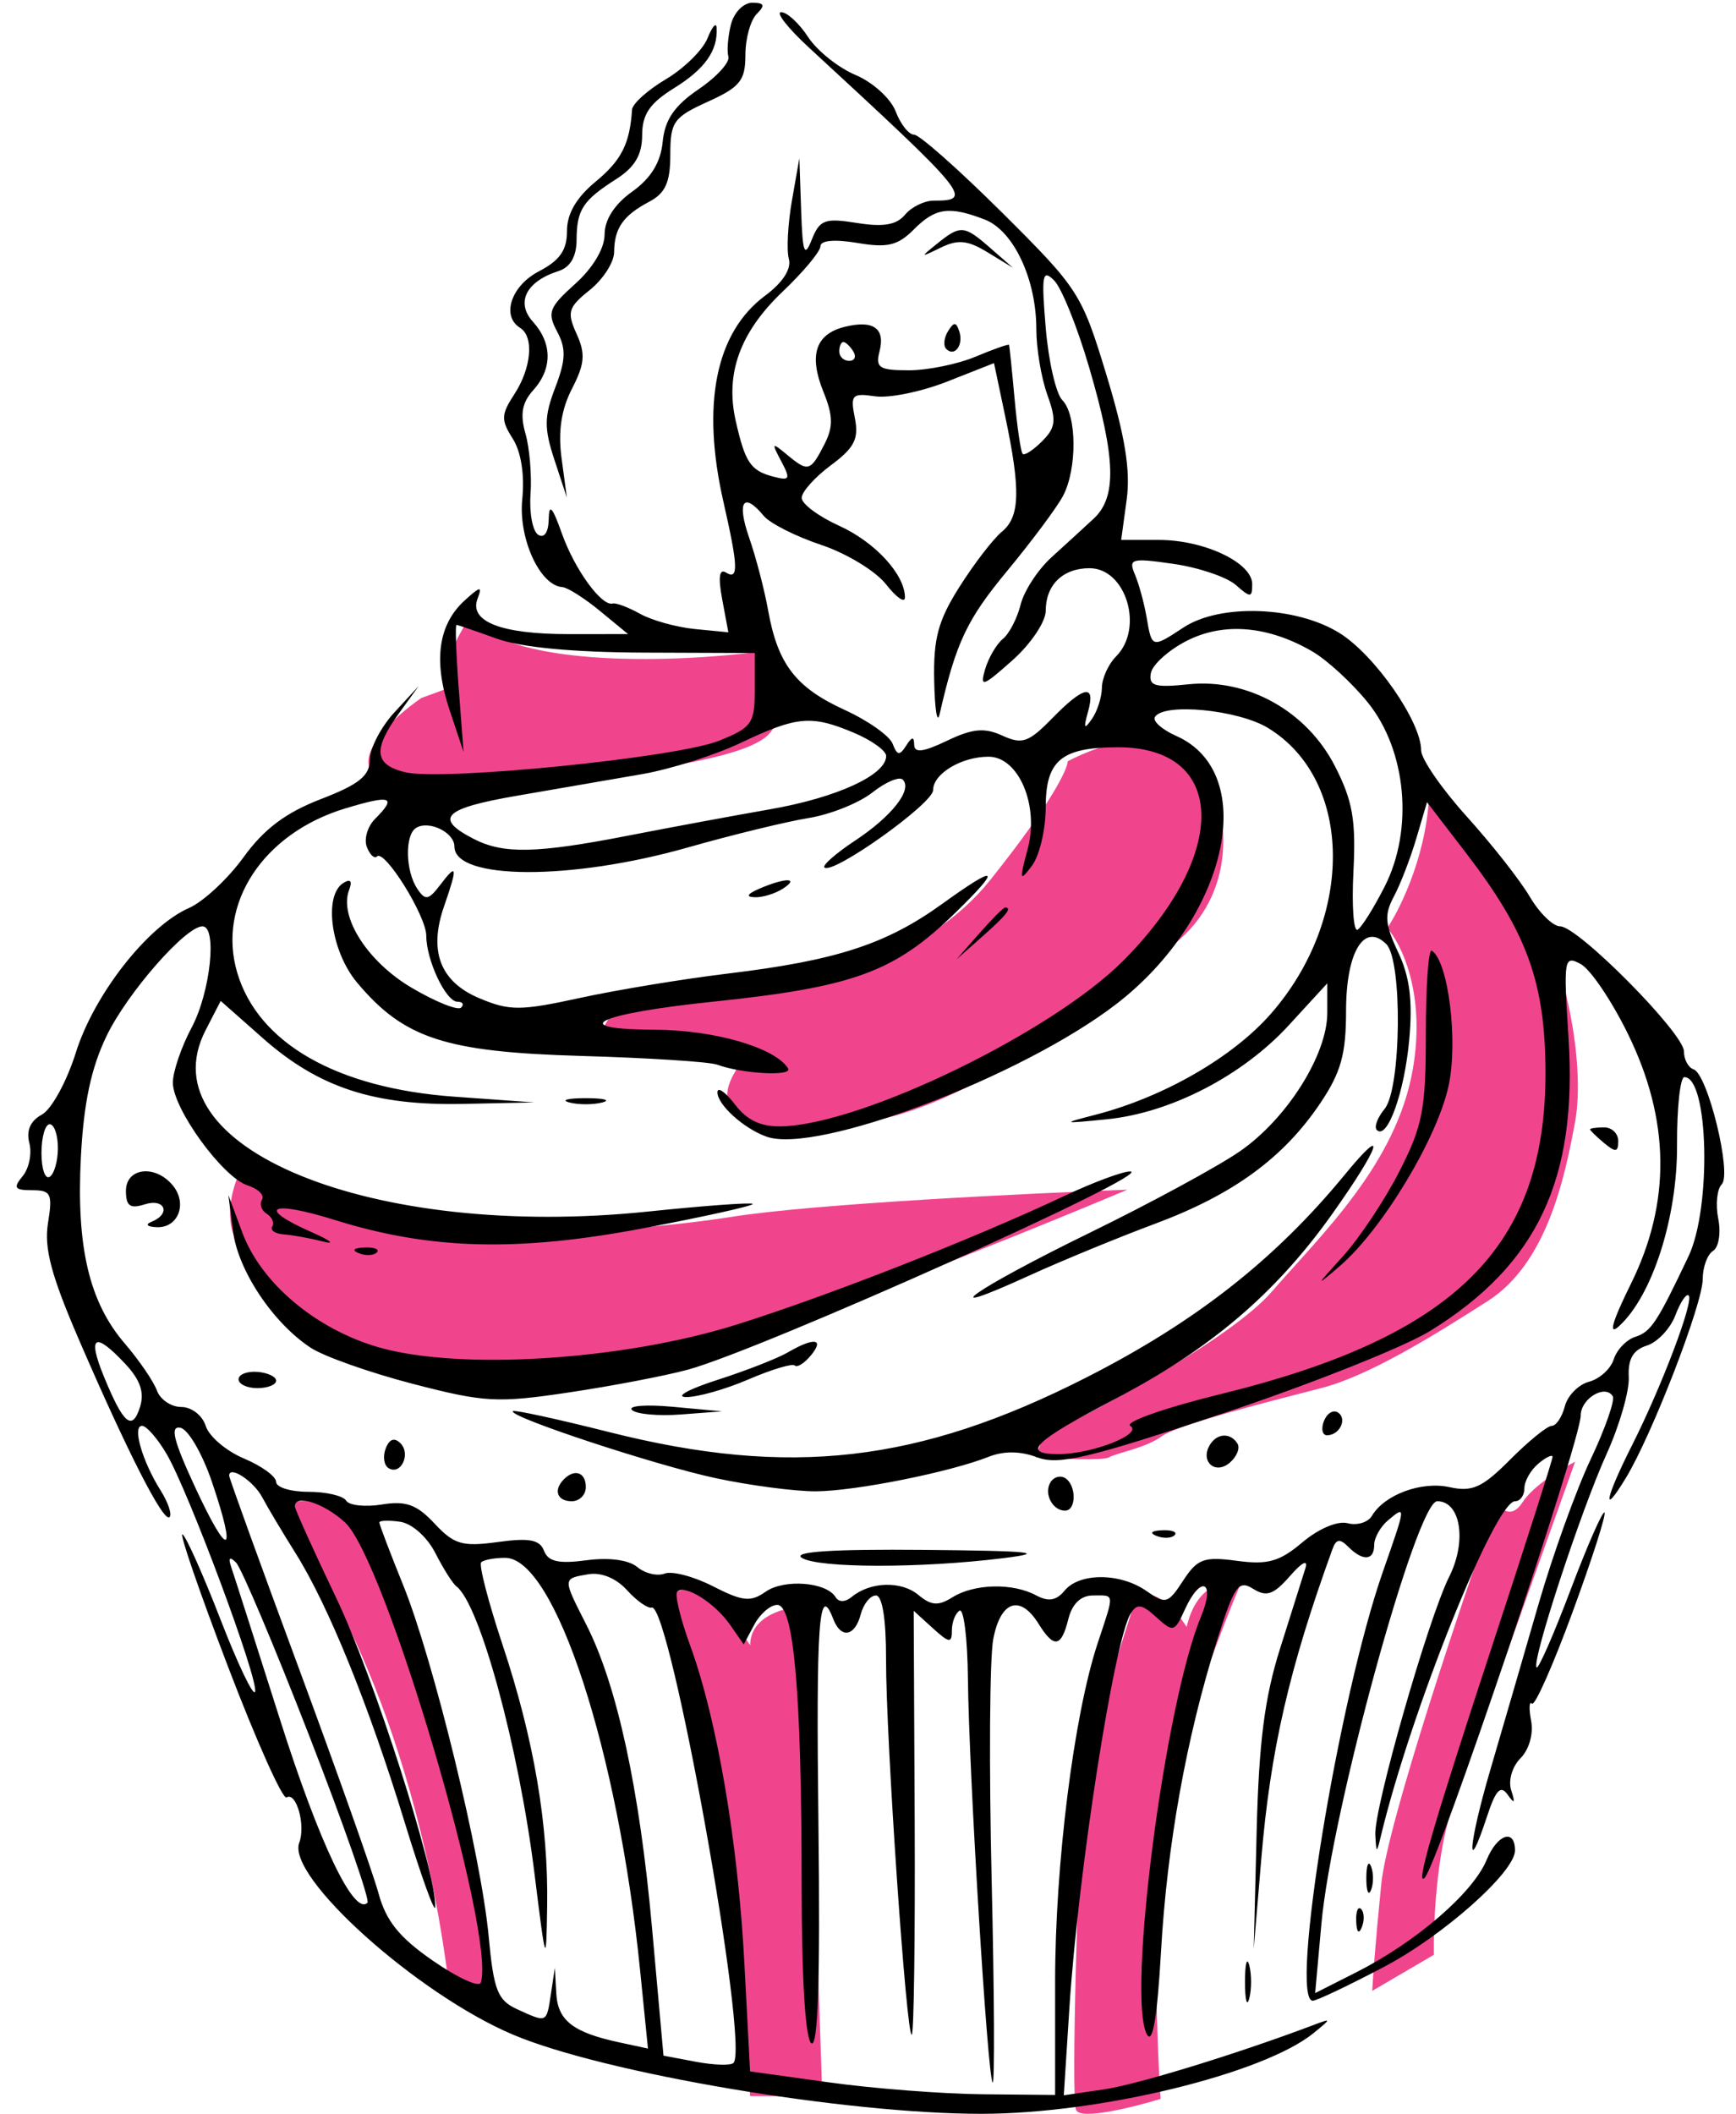
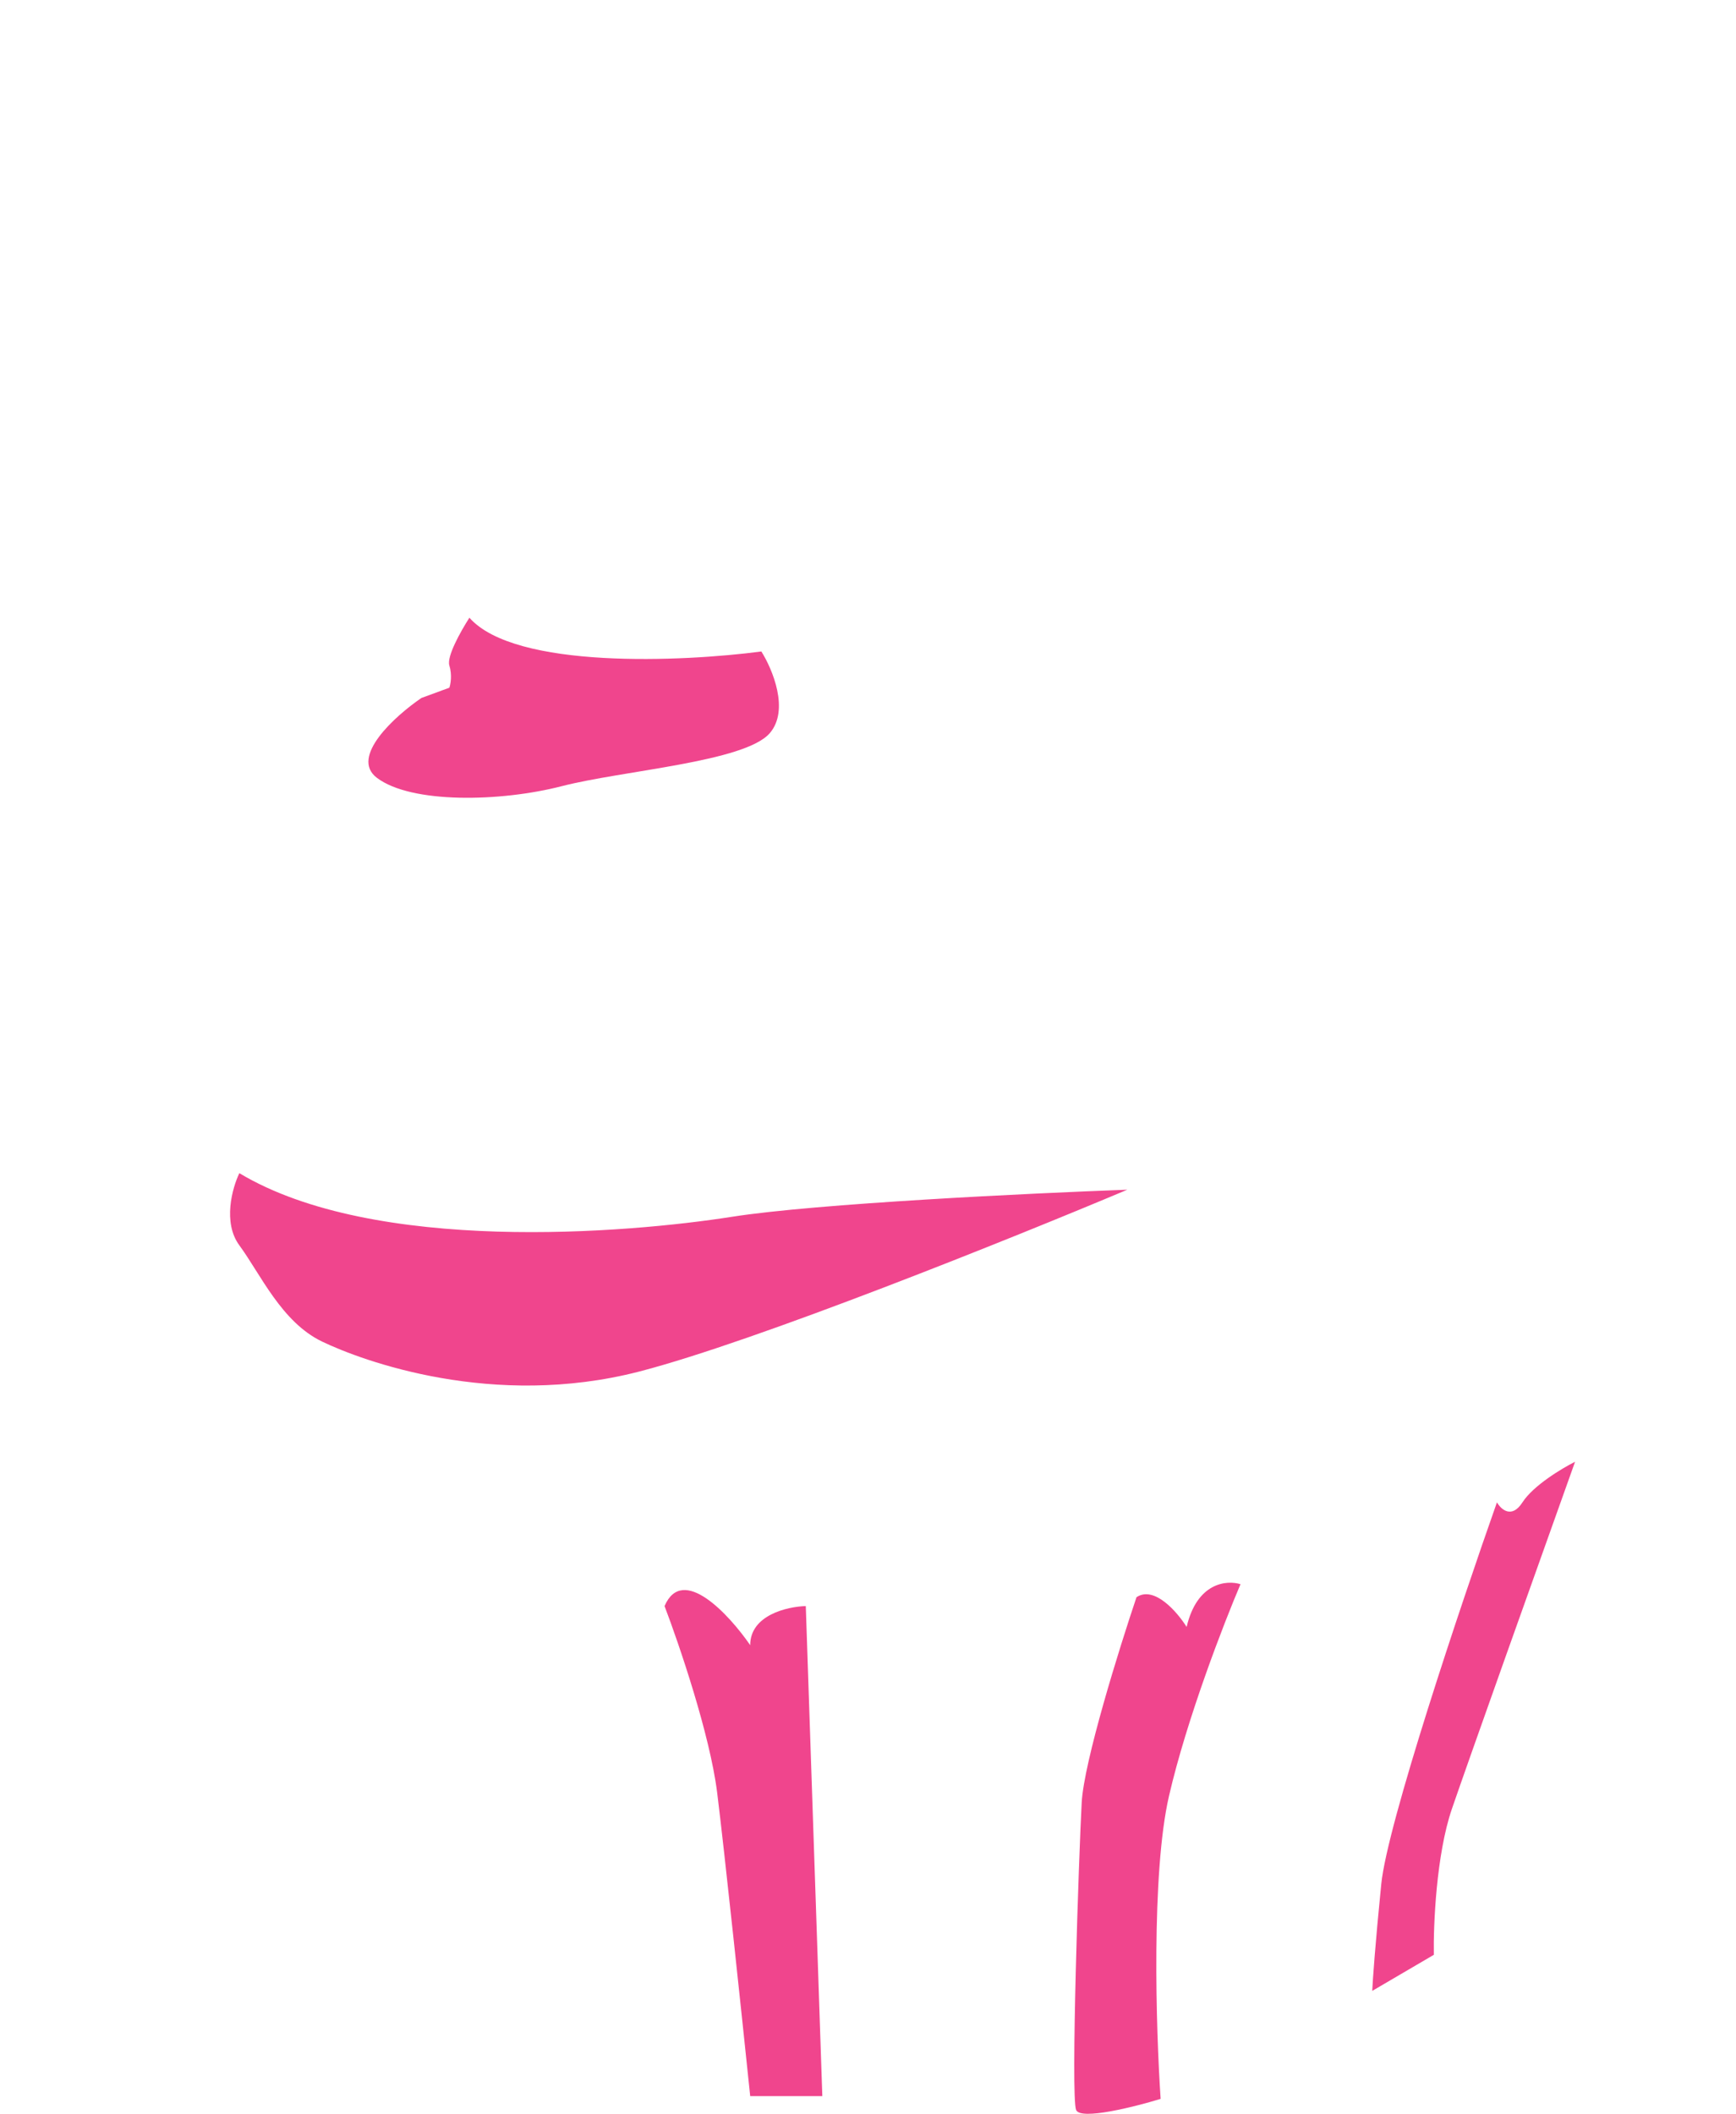
<svg xmlns="http://www.w3.org/2000/svg" width="92" height="112" viewBox="0 0 92 112" fill="none">
-   <path d="M63.669 40.324C62.33 38.057 58.387 39.38 56.584 40.324C56.584 40.711 55.759 42.515 52.461 46.637C49.163 50.76 43.356 52.134 40.866 52.306L32.62 53.337L31.332 55.527C34.424 55.011 40.273 54.548 38.933 56.815C37.258 59.65 41.123 60.551 46.792 59.263C52.461 57.975 59.031 52.564 62.252 49.987C65.473 47.41 65.344 43.159 63.669 40.324Z" fill="#F0458D" />
-   <path d="M81.002 47.494C79.41 44.819 76.835 42.451 75.747 41.602C75.747 44.978 74.261 48.051 73.518 49.166C74.261 49.989 75.572 52.638 74.871 56.651C73.995 61.667 70.014 65.409 67.387 68.435C65.284 70.856 58.442 74.54 55.284 76.079L54.886 77.194C56.053 77.273 58.469 77.385 58.787 77.194C59.185 76.955 60.698 76.716 61.574 76.079C62.45 75.442 67.546 74.168 70.014 73.531C72.483 72.894 75.747 70.903 78.853 68.913C81.958 66.922 82.913 62.463 83.471 59.438C84.028 56.412 82.993 50.838 81.002 47.494Z" fill="#F0458D" />
  <path d="M12.684 65.967C11.793 64.757 12.313 62.915 12.684 62.145C19.85 66.445 33.228 65.33 38.801 64.454C43.26 63.754 54.62 63.207 59.743 63.021C53.691 65.569 40.044 71.063 33.865 72.656C26.141 74.647 19.214 72.099 17.064 71.063C14.914 70.028 13.799 67.48 12.684 65.967Z" fill="#F0458D" />
-   <path d="M23.812 105.325C22.08 91.388 17.12 82.851 14.856 80.325C15.447 78.652 18.645 79.833 19.58 80.916C20.515 81.999 24.895 96.86 25.289 98.977C25.604 100.669 25.879 104.8 25.978 106.653L23.812 105.325Z" fill="#F0458D" />
  <path d="M23.813 36.43C23.878 36.249 23.97 35.76 23.813 35.249C23.668 34.778 24.4 33.466 24.876 32.722C27.301 35.465 36.201 35.057 40.348 34.51C40.938 35.445 41.853 37.62 40.791 38.841C39.462 40.367 33.015 40.809 29.767 41.646C26.519 42.483 21.795 42.581 19.974 41.203C18.517 40.101 20.942 37.922 22.336 36.971L23.813 36.43Z" fill="#F0458D" />
  <path d="M38.005 94.951C37.623 91.893 35.988 87.094 35.218 85.077C36.174 82.848 38.642 85.528 39.757 87.147C39.757 85.555 41.721 85.104 42.703 85.077L43.579 111.035H39.757C39.332 106.947 38.387 98.008 38.005 94.951Z" fill="#F0458D" />
  <path d="M57.325 95.483C57.444 93.318 59.31 87.331 60.229 84.607C61.174 83.978 62.394 85.395 62.886 86.182C63.438 83.82 65.019 83.689 65.741 83.918C64.871 85.953 62.896 91.044 61.951 95.139C61.007 99.233 61.262 107.54 61.508 111.181C60.114 111.608 57.267 112.323 57.03 111.772C56.735 111.083 57.178 98.19 57.325 95.483Z" fill="#F0458D" />
  <path d="M73.2 99.807C73.518 96.622 77.42 84.997 79.331 79.582C79.543 79.954 80.111 80.474 80.684 79.582C81.257 78.691 82.781 77.778 83.471 77.433C81.64 82.555 77.77 93.405 76.942 95.826C76.114 98.247 75.96 101.984 75.986 103.55L72.722 105.461C72.748 104.903 72.881 102.992 73.2 99.807Z" fill="#F0458D" />
-   <path fill-rule="evenodd" clip-rule="evenodd" d="M38.735 1.301C38.576 1.936 38.516 2.702 38.601 3.003C38.686 3.303 37.973 4.082 37.015 4.733C35.737 5.604 35.233 6.342 35.119 7.513C35.014 8.6 34.499 9.44 33.502 10.152C32.567 10.82 32.041 11.636 32.041 12.418C32.041 13.156 31.425 14.192 30.482 15.037C29.096 16.28 28.99 16.56 29.526 17.565C30.007 18.467 29.986 19.065 29.426 20.528C28.835 22.07 28.828 22.679 29.382 24.358L30.04 26.355L29.761 24.279C29.57 22.853 29.742 21.697 30.313 20.59C30.991 19.274 31.035 18.74 30.556 17.685C30.034 16.533 30.11 16.28 31.254 15.364C31.961 14.799 32.542 13.895 32.546 13.356C32.556 12.088 33.023 11.416 34.404 10.687C35.266 10.231 35.523 9.657 35.523 8.192C35.523 6.454 35.696 6.21 37.513 5.387C39.222 4.614 39.502 4.266 39.502 2.915C39.502 2.051 39.771 1.074 40.099 0.745C40.563 0.279 40.51 0.146 39.86 0.146C39.4 0.146 38.894 0.666 38.735 1.301ZM42.867 2.517C51.381 10.365 51.597 10.629 49.481 10.629C48.984 10.629 48.299 10.965 47.961 11.375C47.514 11.914 46.813 12.035 45.419 11.812C43.716 11.538 43.441 11.639 43.023 12.688C42.629 13.676 42.534 13.415 42.456 11.129L42.362 8.383L41.968 10.629C41.752 11.865 41.678 13.254 41.805 13.717C41.95 14.245 41.482 14.97 40.551 15.66C37.925 17.609 37.157 21.411 38.343 26.605C39.122 30.019 39.148 30.746 38.475 30.329C38.118 30.108 38.053 30.569 38.273 31.748L38.599 33.494L36.831 33.322C35.859 33.227 34.551 32.865 33.925 32.517C33.3 32.169 32.646 31.923 32.473 31.97C31.883 32.133 30.455 30.167 29.777 28.26C29.272 26.837 29.095 26.647 29.079 27.508C29.066 28.2 28.843 28.528 28.522 28.328C28.228 28.146 28.045 27.178 28.116 26.177C28.187 25.177 28.066 23.731 27.846 22.965C27.555 21.95 27.665 21.33 28.252 20.679C29.28 19.539 29.277 18.191 28.242 17.043C27.32 16.02 27.883 14.906 29.599 14.359C30.22 14.161 30.551 13.593 30.556 12.718C30.566 11.104 30.88 10.622 32.663 9.483C33.64 8.859 34.031 8.196 34.031 7.164C34.031 6.058 34.429 5.472 35.722 4.669C37.361 3.653 38.044 2.687 37.978 1.477C37.961 1.157 37.743 1.404 37.494 2.027C37.244 2.65 36.251 3.627 35.287 4.198C34.322 4.769 33.516 5.495 33.495 5.811C33.376 7.619 32.933 8.494 31.567 9.621C30.542 10.467 30.044 11.325 30.047 12.239C30.051 13.248 29.666 13.799 28.559 14.373C27.087 15.138 26.554 16.742 27.565 17.369C28.31 17.831 28.165 19.493 27.259 20.881C26.552 21.963 26.542 22.247 27.172 23.235C27.616 23.933 27.808 25.149 27.677 26.445C27.468 28.521 28.609 31.019 29.803 31.1C30.076 31.119 30.972 31.686 31.792 32.361L33.285 33.589L30.143 33.591C26.562 33.594 24.845 32.926 25.309 31.711C25.569 31.032 25.462 31.046 24.63 31.802C23.224 33.078 22.956 34.994 23.818 37.588L24.566 39.834L24.31 36.464C24.17 34.611 24.117 33.098 24.193 33.102C24.269 33.106 25.227 33.434 26.321 33.829C27.61 34.295 30.37 34.556 34.155 34.57L39.999 34.592V36.535C39.999 38.319 39.844 38.54 38.11 39.237C35.864 40.139 23.375 41.388 21.45 40.903C19.832 40.496 19.755 39.701 21.147 37.78L22.19 36.34L20.898 37.74C20.188 38.511 19.604 39.634 19.601 40.237C19.596 41.094 19.033 41.549 17.004 42.33C15.139 43.049 13.991 43.912 12.906 45.41C12.077 46.555 10.776 47.765 10.015 48.099C7.82 49.061 4.987 52.679 4.021 55.753C3.539 57.289 2.728 58.77 2.218 59.043C1.611 59.37 1.383 59.887 1.555 60.548C1.7 61.102 1.54 61.892 1.201 62.302C0.684 62.927 0.766 63.048 1.704 63.048C2.706 63.048 2.795 63.233 2.544 64.786C2.328 66.12 2.712 67.561 4.195 70.993C6.774 76.961 8.674 80.678 8.985 80.365C9.126 80.224 8.91 79.584 8.506 78.942C7.534 77.396 6.998 75.529 7.528 75.529C7.761 75.529 8.345 76.197 8.826 77.014C9.996 79.003 13.721 89.006 13.518 89.617C13.43 89.883 12.607 88.165 11.69 85.799C10.774 83.432 9.866 81.399 9.674 81.28C9.482 81.161 10.561 84.299 12.071 88.254C13.58 92.208 14.982 95.34 15.186 95.214C15.702 94.894 16.209 96.695 15.859 97.608C15.173 99.403 22.104 105.628 27.184 107.778C32.007 109.82 44.748 111.973 52.005 111.973C58.259 111.973 66.978 109.853 69.624 107.688C70.575 106.911 70.575 106.905 69.594 107.275C65.55 108.801 60.294 110.415 58.509 110.678L56.376 110.992L56.673 106.366C57.131 99.205 59.044 86.896 59.919 85.476C60.255 84.93 60.508 84.965 61.275 85.662C62.175 86.479 62.246 86.461 62.788 85.268C63.636 83.397 64.435 83.743 63.646 85.638C61.722 90.263 59.708 105.841 60.785 107.772C61.084 108.309 61.329 106.864 61.526 103.41C61.848 97.736 62.87 92.049 64.484 86.934C65.413 83.989 65.632 83.674 66.409 84.162C67.119 84.607 67.491 84.478 68.358 83.49C69.013 82.743 69.331 82.585 69.177 83.084C69.038 83.532 68.436 85.441 67.838 87.327C67.02 89.911 66.714 92.293 66.597 96.996L66.442 103.236L66.84 98.494C67.325 92.709 68.316 88.393 70.614 82.061C70.809 81.521 71.008 81.491 71.451 81.936C72.23 82.717 72.827 82.672 72.827 81.83C72.827 81.453 73.163 80.863 73.573 80.521C74.519 79.733 74.519 79.736 73.29 83.245C70.938 89.963 68.318 105.982 69.571 105.982C69.777 105.982 71.488 105.169 73.372 104.175C76.51 102.52 80.288 99.159 80.288 98.022C80.288 96.843 79.348 97.157 78.783 98.525C78.062 100.272 75.045 102.873 71.884 104.472L69.697 105.578L70.028 101.911C70.567 95.949 75.071 79.523 76.167 79.523C77.41 79.523 77.747 81.636 76.803 83.517C75.692 85.732 72.808 95.796 72.885 97.192C72.94 98.199 72.953 98.201 73.183 97.246C74.773 90.634 79.232 79.523 80.295 79.523C80.565 79.523 80.786 79.213 80.786 78.835C80.786 78.457 81.121 77.868 81.532 77.526C81.942 77.184 82.278 77.027 82.278 77.176C82.278 77.325 80.85 81.79 79.106 87.097C75.948 96.701 74.993 99.981 75.499 99.473C76.191 98.778 83.77 76.337 83.77 74.983C83.77 74.09 85.065 73.308 85.466 73.959C85.596 74.169 85.069 75.675 84.297 77.306C83.524 78.937 82.276 82.406 81.523 85.014C80.77 87.623 79.63 91.541 78.989 93.721C77.818 97.704 77.674 99.66 78.805 96.221C79.266 94.817 79.525 94.543 79.896 95.064C80.264 95.582 80.311 95.527 80.088 94.837C79.921 94.321 80.135 93.584 80.581 93.136C81.035 92.68 81.273 91.843 81.143 91.159C81.019 90.506 81.039 90.094 81.188 90.243C81.336 90.393 82.302 88.218 83.334 85.409C84.367 82.601 85.13 80.222 85.031 80.123C84.932 80.024 84.122 81.869 83.231 84.224C82.34 86.579 81.531 88.425 81.433 88.327C81.148 88.041 83.775 80.032 85.138 77.029C85.825 75.518 86.356 73.679 86.317 72.944C86.267 71.993 86.544 71.511 87.275 71.278C87.841 71.098 88.521 70.377 88.786 69.676C89.052 68.975 89.37 68.502 89.492 68.625C89.779 68.913 88.07 73.43 86.489 76.561C85.055 79.401 84.864 80.436 86.172 78.275C87.562 75.98 90.236 69.059 90.236 67.759C90.236 67.123 90.482 66.449 90.784 66.262C91.085 66.075 91.209 65.31 91.059 64.558C90.91 63.808 90.993 62.988 91.243 62.737C91.794 62.184 90.5 56.896 89.752 56.646C89.471 56.552 89.241 56.124 89.241 55.694C89.241 54.736 83.629 49.07 82.68 49.07C82.303 49.07 81.579 48.363 81.07 47.498C80.561 46.633 79.058 44.721 77.729 43.249C76.401 41.777 75.314 40.202 75.314 39.748C75.314 38.224 72.853 34.689 70.984 33.531C68.688 32.106 64.662 31.963 62.724 33.237C61.048 34.339 61.045 34.339 60.768 32.72C60.639 31.965 60.359 30.936 60.145 30.433C59.789 29.593 59.957 29.547 62.189 29.87C63.526 30.063 65.012 30.566 65.491 30.986C66.276 31.676 66.361 31.672 66.361 30.939C66.361 29.806 63.816 28.602 61.422 28.602H59.417L59.708 26.472C59.919 24.926 59.627 23.122 58.643 19.881C57.326 15.547 57.168 15.302 53.122 11.277C50.831 8.999 48.727 7.135 48.445 7.135C48.164 7.135 47.723 6.58 47.466 5.901C47.209 5.222 46.253 4.355 45.341 3.972C44.43 3.59 43.298 2.685 42.825 1.961C42.353 1.237 41.712 0.645 41.401 0.645C41.09 0.645 41.75 1.487 42.867 2.517ZM52.177 11.625C53.709 12.209 54.921 14.779 54.921 17.442C54.921 18.461 55.182 20.02 55.502 20.905C55.993 22.27 55.951 22.646 55.229 23.372C54.76 23.842 54.295 24.145 54.197 24.043C54.097 23.942 53.904 22.623 53.767 21.113C53.63 19.603 53.498 18.322 53.474 18.268C53.449 18.214 52.653 18.494 51.704 18.892C50.756 19.29 49.162 19.615 48.164 19.615C46.595 19.615 46.385 19.481 46.609 18.617C46.93 17.388 46.279 16.933 44.751 17.317C43.212 17.705 42.852 18.823 43.642 20.767C44.149 22.014 44.162 22.612 43.7 23.516C42.952 24.98 42.831 25.016 41.735 24.108C40.894 23.412 40.871 23.434 41.402 24.434C41.907 25.386 41.859 25.478 40.978 25.247C39.776 24.932 39.485 24.499 38.986 22.278C38.424 19.777 39.224 17.59 41.485 15.439C42.583 14.395 43.481 13.315 43.481 13.04C43.481 12.733 44.24 12.667 45.434 12.869C47.023 13.139 47.577 13.008 48.418 12.165C49.573 11.005 50.285 10.902 52.177 11.625ZM49.669 12.903C48.748 13.645 48.756 13.654 49.856 13.117C50.771 12.671 51.284 12.723 52.343 13.369L53.678 14.183L52.503 13.155C51.095 11.922 50.91 11.906 49.669 12.903ZM57.722 19.469C59.136 24.295 59.195 26.332 57.956 27.478C57.437 27.959 56.427 28.883 55.713 29.532C54.999 30.182 54.268 31.305 54.088 32.028C53.908 32.752 53.486 33.569 53.148 33.843C52.811 34.118 52.388 34.84 52.208 35.448C51.916 36.435 52.07 36.386 53.65 34.982C54.626 34.115 55.419 32.937 55.419 32.354C55.419 30.982 56.327 30.099 57.739 30.099C59.678 30.099 60.637 33.277 59.149 34.77C58.739 35.182 58.4 35.929 58.395 36.429C58.391 36.929 58.153 37.675 57.865 38.087C57.456 38.673 57.411 38.592 57.658 37.712C58.081 36.202 57.451 36.319 55.742 38.068C54.507 39.331 54.169 39.446 53.118 38.966C52.169 38.532 51.541 38.591 50.183 39.241C48.924 39.843 48.453 39.901 48.448 39.452C48.442 39.002 48.327 39.015 48.019 39.502C47.679 40.041 47.543 40.022 47.306 39.4C47.145 38.979 45.996 38.169 44.754 37.601C42.172 36.42 41.218 35.181 40.71 32.346C40.513 31.247 40.059 29.507 39.7 28.477C39.036 26.568 39.4 26.027 40.474 27.326C40.802 27.723 42.17 28.414 43.513 28.862C44.856 29.309 46.406 30.251 46.956 30.953C47.507 31.656 47.958 31.968 47.958 31.647C47.958 30.435 46.373 28.712 44.465 27.848C43.377 27.355 42.486 26.692 42.486 26.373C42.486 26.055 43.181 25.279 44.03 24.648C45.282 23.719 45.523 23.247 45.304 22.149C45.058 20.913 45.15 20.813 46.376 20.993C47.114 21.102 48.834 20.751 50.197 20.213L52.678 19.235L53.27 22.047C54.097 25.969 54.057 27.373 53.095 28.166C52.638 28.543 51.631 29.85 50.857 31.071C49.715 32.871 49.461 33.814 49.508 36.063C49.539 37.588 49.668 38.386 49.794 37.837C50.665 34.035 51.232 32.832 53.366 30.255C54.687 28.659 56.025 26.863 56.339 26.263C57.092 24.827 57.069 21.971 56.299 21.198C55.963 20.86 55.566 19.134 55.418 17.361C55.183 14.553 55.241 14.231 55.866 14.858C56.261 15.255 57.096 17.329 57.722 19.469ZM50.237 17.552C50.023 17.9 49.982 18.319 50.146 18.484C50.591 18.93 51.077 18.273 50.836 17.55C50.668 17.042 50.551 17.042 50.237 17.552ZM45.222 18.617C45.391 18.892 45.292 19.116 45.003 19.116C44.713 19.116 44.476 18.892 44.476 18.617C44.476 18.342 44.575 18.118 44.695 18.118C44.816 18.118 45.053 18.342 45.222 18.617ZM69.542 34.505C70.334 34.965 71.662 36.187 72.495 37.221C74.541 39.762 74.922 43.93 73.385 46.954C72.813 48.081 72.167 49.112 71.95 49.247C71.733 49.382 71.632 47.993 71.726 46.16C71.864 43.439 71.685 42.418 70.745 40.583C69.252 37.667 66.123 35.921 62.978 36.249C61.2 36.434 60.865 36.335 60.99 35.657C61.074 35.209 61.925 34.441 62.881 33.951C64.844 32.947 67.195 33.143 69.542 34.505ZM67.207 38.566C71.722 41.328 71.789 48.639 67.348 53.704C65.322 56.014 61.671 58.114 58.056 59.05C56.238 59.52 56.261 59.529 58.652 59.291C62.032 58.955 65.837 56.991 68.297 54.313L70.34 52.088V53.655C70.34 55.877 68.196 59.269 65.705 60.99C64.536 61.796 60.96 63.736 57.757 65.299C51.627 68.291 49.177 70.02 54.53 67.576C56.25 66.791 59.268 65.549 61.237 64.815C65.357 63.279 68.021 61.334 69.967 58.441C71.065 56.81 71.335 55.843 71.335 53.549C71.335 50.428 72.297 48.836 73.47 50.016C74.333 50.884 74.261 57.673 73.378 58.74C72.998 59.201 72.811 59.704 72.965 59.858C73.517 60.412 74.431 57.867 74.683 55.075C74.871 52.999 74.712 51.743 74.094 50.438C73.391 48.951 73.353 48.452 73.871 47.486C74.213 46.847 74.748 45.462 75.059 44.409L75.625 42.494L77.692 45.184C80.922 49.386 81.883 52.025 81.903 56.75C81.941 66.029 77.147 70.793 64.701 73.845C61.736 74.572 59.576 75.331 59.9 75.532C60.592 75.961 57.876 77.027 56.091 77.027C54.093 77.027 54.783 76.356 59.104 74.099C64.137 71.47 67.61 68.513 70.596 64.313C73.156 60.712 73.577 59.413 71.275 62.215C67.579 66.715 63.359 70.026 57.565 72.971C48.669 77.493 41.852 78.272 32.292 75.863C29.557 75.174 27.257 74.673 27.18 74.75C26.899 75.033 34.754 77.626 37.952 78.306C39.762 78.691 42.138 79.002 43.233 78.998C45.317 78.988 50.332 77.987 52.404 77.166C53.196 76.852 54.085 76.863 54.967 77.197C56.098 77.625 57.692 77.249 64.813 74.871C69.486 73.311 74.43 71.343 75.799 70.497C81.481 66.988 83.608 62.474 83.123 54.952C82.853 50.777 82.885 50.591 83.772 51.068C84.284 51.343 85.409 53.007 86.271 54.765C88.507 59.322 88.562 63.69 86.44 67.987C85.431 70.03 85.219 70.778 85.798 70.252C87.561 68.651 88.894 64.503 88.875 60.677C88.866 58.686 89.041 57.058 89.265 57.058C90.548 57.058 90.709 63.965 89.486 66.543C87.815 70.064 87.493 70.551 86.66 70.816C86.193 70.965 85.68 71.501 85.52 72.006C85.36 72.512 84.772 73.045 84.214 73.192C83.656 73.338 83.077 73.924 82.929 74.494C82.781 75.063 82.469 75.529 82.237 75.529C82.004 75.529 81.014 76.331 80.038 77.312C78.55 78.805 78.026 79.043 76.817 78.777C75.33 78.449 73.368 79.175 72.704 80.298C72.5 80.645 71.921 80.82 71.418 80.688C70.89 80.549 69.879 80.976 69.024 81.698C67.81 82.723 67.185 82.9 65.552 82.68C63.803 82.444 63.456 82.571 62.702 83.727C61.9 84.956 61.773 84.993 60.759 84.28C59.38 83.31 57.213 83.298 56.422 84.255C55.979 84.791 55.563 84.86 54.902 84.505C53.666 83.841 51.628 83.89 50.478 84.61C49.726 85.081 49.353 85.056 48.668 84.485C47.764 83.732 46.124 83.78 45.142 84.588C44.788 84.879 44.454 84.883 44.279 84.599C43.787 83.799 41.552 83.63 40.574 84.317C39.78 84.876 39.355 84.831 37.786 84.029C36.768 83.508 35.616 83.205 35.225 83.355C34.835 83.505 34.18 83.35 33.771 83.008C33.316 82.63 32.267 82.49 31.075 82.651C29.61 82.848 29.051 82.723 28.831 82.15C28.606 81.559 28.052 81.454 26.38 81.684C24.502 81.942 24.066 81.815 23.033 80.709C22.087 79.696 21.516 79.489 20.237 79.696C19.353 79.84 18.501 79.747 18.342 79.49C18.185 79.233 17.285 79.024 16.344 79.024C15.402 79.024 14.632 78.788 14.632 78.499C14.632 78.21 13.865 77.653 12.928 77.259C11.99 76.866 11.079 76.091 10.904 75.538C10.728 74.978 10.152 74.531 9.609 74.531C9.072 74.531 8.49 74.138 8.315 73.657C8.141 73.176 7.374 72.056 6.611 71.167C4.724 68.97 4.039 66.055 4.287 61.281C4.435 58.434 4.83 56.571 5.646 54.879C6.744 52.603 9.836 49.07 10.729 49.07C11.525 49.07 11.15 52.569 10.156 54.431C9.609 55.456 9.161 56.769 9.161 57.35C9.161 58.736 11.808 62.374 13.12 62.792C13.686 62.972 14.03 63.313 13.885 63.549C13.74 63.785 13.852 64.121 14.135 64.296C14.418 64.472 14.549 64.776 14.428 64.973C14.307 65.17 14.583 65.357 15.042 65.389C15.501 65.421 16.435 65.591 17.119 65.766C17.803 65.941 17.524 65.715 16.498 65.262C13.545 63.959 14.328 63.557 17.741 64.624C22.814 66.209 27.454 66.328 34.179 65.047C37.407 64.432 39.978 63.859 39.892 63.773C39.806 63.687 37.314 63.869 34.353 64.177C19.711 65.701 7.696 60.784 10.894 54.577L11.696 53.021L13.938 55.002C16.892 57.612 19.832 58.575 24.544 58.476L28.311 58.397L24.083 58.094C17.865 57.649 13.689 55.269 12.575 51.535C11.485 47.885 13.945 44.139 18.295 42.825C20.735 42.088 21.052 42.199 19.876 43.379C19.477 43.779 19.281 44.447 19.44 44.862C19.599 45.278 19.841 45.506 19.978 45.369C20.378 44.967 22.591 48.523 22.591 49.568C22.591 50.866 23.631 53.064 24.245 53.064C24.521 53.064 24.607 53.204 24.437 53.374C24.267 53.545 23.091 53.074 21.824 52.329C19.483 50.952 17.956 48.568 18.501 47.142C18.681 46.67 18.574 46.538 18.199 46.771C17.131 47.433 17.538 50.397 18.923 52.049C21.406 55.011 23.594 55.727 30.798 55.935C34.354 56.037 37.599 56.245 38.01 56.398C39.323 56.884 42.029 57.028 41.764 56.597C41.085 55.495 37.868 54.56 34.702 54.547C29.935 54.525 31.631 53.702 37.754 53.064C45.249 52.285 47.402 51.497 50.625 48.355C53.126 45.917 52.887 45.75 49.942 47.873C46.966 50.019 44.329 50.877 38.576 51.571C36.213 51.856 32.687 52.437 30.741 52.861C27.582 53.55 27.01 53.553 25.411 52.882C23.327 52.008 22.705 50.392 23.534 48.006C24.262 45.909 24.227 45.694 23.346 46.853C22.709 47.692 22.542 47.721 22.11 47.073C21.485 46.135 21.448 44.228 22.049 43.856C22.729 43.434 24.083 44.093 24.083 44.846C24.083 46.623 30.274 46.648 36.439 44.895C38.808 44.222 41.69 43.52 42.845 43.334C43.999 43.148 45.522 42.54 46.228 41.982C46.935 41.425 47.661 41.117 47.842 41.299C48.372 41.831 47.271 43.236 45.306 44.535C44.303 45.199 43.575 45.836 43.689 45.95C44.106 46.369 49.45 42.569 49.45 41.855C49.45 40.987 50.95 40.084 52.389 40.084C53.984 40.084 55.079 42.662 54.464 44.965C54.013 46.648 54.035 46.732 54.692 45.854C55.092 45.321 55.419 43.925 55.419 42.752C55.419 40.272 56.251 39.585 59.255 39.585C65.023 39.585 65.157 45.239 59.522 50.895C55.749 54.681 45.732 59.542 41.45 59.664C40.336 59.696 39.602 59.357 38.952 58.508C38.446 57.848 38.027 57.553 38.021 57.854C38.008 58.509 39.41 59.78 40.624 60.212C43.284 61.159 54.139 57.047 59.149 53.194C65.054 48.654 66.783 40.961 62.342 38.987C61.583 38.65 61.071 38.197 61.204 37.981C61.677 37.212 65.624 37.597 67.207 38.566ZM45.238 38.81C46.187 39.208 46.963 39.765 46.963 40.047C46.963 41.05 44.363 42.246 40.839 42.864C38.872 43.208 35.473 43.839 33.285 44.266C28.438 45.21 26.687 45.249 25.117 44.445C22.968 43.344 23.496 42.821 27.436 42.145C29.559 41.78 32.526 41.269 34.031 41.007C35.535 40.746 37.886 40.001 39.253 39.352C42.236 37.935 42.988 37.867 45.238 38.81ZM40.248 47.073C39.592 47.356 39.508 47.511 39.999 47.529C40.41 47.545 41.081 47.339 41.492 47.073C42.401 46.483 41.615 46.483 40.248 47.073ZM51.899 49.444L50.693 50.817L52.061 49.607C53.34 48.476 53.657 48.072 53.267 48.072C53.178 48.072 52.563 48.69 51.899 49.444ZM75.563 54.734C75.563 58.765 75.397 59.628 74.161 62.05C73.389 63.56 72.046 65.58 71.177 66.538C69.692 68.174 69.683 68.204 71.033 67.038C73.27 65.104 76.18 60.272 76.77 57.51C77.281 55.119 76.753 50.903 75.875 50.357C75.703 50.25 75.563 52.22 75.563 54.734ZM30.176 58.4C30.655 58.526 31.438 58.526 31.917 58.4C32.396 58.275 32.004 58.172 31.046 58.172C30.089 58.172 29.697 58.275 30.176 58.4ZM3.068 60.811C3.068 61.502 2.872 62.19 2.633 62.338C2.394 62.487 2.198 61.921 2.198 61.081C2.198 60.241 2.394 59.554 2.633 59.554C2.872 59.554 3.068 60.119 3.068 60.811ZM84.267 59.825C84.267 59.883 84.603 60.21 85.013 60.552C85.619 61.056 85.76 61.036 85.76 60.447C85.76 60.047 85.424 59.72 85.013 59.72C84.603 59.72 84.267 59.767 84.267 59.825ZM6.674 63.082C6.674 63.887 6.893 64.044 7.669 63.797C8.737 63.457 9.078 64.295 8.042 64.715C7.676 64.863 7.785 64.983 8.306 65.006C9.447 65.057 9.948 63.751 9.156 62.792C8.228 61.671 6.674 61.852 6.674 63.082ZM56.413 63.348C51.532 65.646 43.839 68.663 39.005 70.176C32.965 72.066 24.306 72.606 20.036 71.36C16.716 70.391 13.836 67.962 12.843 65.295L12.101 63.298L12.348 65.216C12.617 67.308 14.463 70.075 16.467 71.394C17.166 71.853 19.599 72.713 21.873 73.304C25.669 74.29 26.347 74.328 30.144 73.761C32.418 73.422 35.258 72.879 36.455 72.554C40.38 71.487 61.45 62.044 59.881 62.055C59.478 62.057 57.918 62.639 56.413 63.348ZM19.016 66.385C19.375 66.529 19.804 66.511 19.969 66.345C20.134 66.18 19.841 66.062 19.316 66.083C18.737 66.107 18.619 66.225 19.016 66.385ZM6.634 72.242C7.439 73.101 7.663 73.761 7.418 74.539C7.007 75.836 6.537 75.435 5.502 72.908C4.619 70.751 5.019 70.516 6.634 72.242ZM41.748 71.641C41.206 71.957 39.527 72.612 38.018 73.096C36.509 73.581 35.759 73.99 36.352 74.004C36.945 74.019 38.435 73.599 39.664 73.07C40.892 72.542 41.998 72.21 42.121 72.334C42.244 72.457 42.628 72.215 42.974 71.797C43.714 70.902 43.142 70.829 41.748 71.641ZM12.643 73.064C12.643 73.322 13.091 73.532 13.638 73.532C14.185 73.532 14.632 73.356 14.632 73.139C14.632 72.923 14.185 72.713 13.638 72.671C13.091 72.63 12.643 72.806 12.643 73.064ZM33.49 74.687C33.713 74.911 34.877 75.019 36.077 74.928L38.259 74.762L35.671 74.522C34.248 74.389 33.267 74.464 33.49 74.687ZM70.159 75.282C70.003 75.693 70.078 76.028 70.326 76.028C71.001 76.028 71.42 75.141 70.898 74.818C70.649 74.663 70.317 74.872 70.159 75.282ZM11.234 78.507C12.573 82.462 12.116 82.605 10.343 78.785C9.19 76.301 8.997 75.521 9.561 75.632C9.973 75.712 10.726 77.006 11.234 78.507ZM20.44 76.728C20.279 77.149 20.346 77.617 20.589 77.768C21.239 78.171 21.79 77.022 21.221 76.451C20.902 76.131 20.631 76.227 20.44 76.728ZM64.123 76.528C63.587 77.397 64.381 78.14 65.157 77.494C65.54 77.175 65.73 76.714 65.58 76.471C65.217 75.882 64.504 75.909 64.123 76.528ZM13.896 79.313C14.176 79.841 14.969 81.17 15.659 82.269C17.396 85.031 19.532 90.291 21.435 96.497C22.319 99.38 23.053 101.412 23.065 101.013C23.123 99.158 19.8 88.789 17.826 84.663C16.616 82.136 15.627 79.945 15.627 79.796C15.627 79.128 17.172 79.622 18.285 80.646C20.418 82.608 26.301 102.547 25.479 105.025C25.39 105.289 24.255 104.77 22.955 103.872C21.162 102.633 20.461 101.766 20.058 100.287C19.765 99.215 17.865 93.851 15.836 88.368C13.806 82.884 12.145 78.295 12.145 78.17C12.145 77.605 13.44 78.45 13.896 79.313ZM29.886 78.358C29.313 78.932 29.523 79.523 30.3 79.523C30.711 79.523 31.046 79.186 31.046 78.774C31.046 77.994 30.458 77.784 29.886 78.358ZM55.672 78.516C55.306 79.112 55.771 80.022 56.443 80.022C57.048 80.022 57.052 78.671 56.448 78.296C56.193 78.138 55.844 78.237 55.672 78.516ZM23.072 82.269C23.491 83.092 23.993 83.887 24.188 84.034C25.429 84.971 27.497 92.571 28.325 99.243C28.933 104.134 28.946 104.169 28.997 100.99C29.067 96.65 28.295 92.126 26.633 87.128C25.878 84.858 25.369 82.892 25.501 82.759C25.633 82.627 26.207 82.52 26.777 82.522C29.413 82.532 32.757 92.76 33.923 104.379L34.339 108.516L32.817 108.188C30.366 107.661 29.559 107.033 29.48 105.59L29.405 104.235L29.198 105.608C28.961 107.179 29.001 107.161 27.406 106.432C26.368 105.957 26.164 105.435 25.896 102.563C25.497 98.288 22.975 87.941 21.36 83.951C20.669 82.244 20.104 80.759 20.104 80.65C20.104 80.541 20.6 80.524 21.206 80.611C21.833 80.702 22.638 81.418 23.072 82.269ZM61.294 81.362C61.653 81.506 62.082 81.488 62.247 81.322C62.413 81.156 62.119 81.039 61.595 81.06C61.015 81.084 60.897 81.202 61.294 81.362ZM42.486 82.518C43.342 83.073 48.799 83.083 53.18 82.537C55.549 82.243 54.678 82.152 48.953 82.1C44.137 82.056 41.989 82.195 42.486 82.518ZM16.37 91.902C18.216 96.651 19.613 100.65 19.474 100.79C18.764 101.502 16.924 97.653 14.841 91.095C13.56 87.064 12.397 83.429 12.255 83.017C12.083 82.513 12.165 82.432 12.507 82.768C12.785 83.043 14.524 87.153 16.37 91.902ZM34.539 85.158C35.508 84.884 39.733 108.413 38.87 109.278C38.727 109.423 37.833 109.395 36.885 109.217L35.162 108.892L34.552 102.101C33.893 94.762 32.702 89.27 31.077 86.073C29.811 83.582 29.809 83.628 31.171 83.392C31.858 83.274 32.651 83.598 33.226 84.231C33.741 84.799 34.332 85.216 34.539 85.158ZM38.687 86.065L39.415 87.109L39.974 86.062C40.281 85.486 40.827 85.014 41.189 85.014C42.073 85.014 42.478 89.663 42.483 99.837C42.485 104.869 42.681 108.041 43.002 108.24C43.353 108.457 43.471 104.812 43.375 96.786C43.243 85.923 43.397 83.77 44.159 85.763C44.562 86.821 45.308 86.693 45.615 85.514C45.758 84.965 46.12 84.515 46.419 84.515C46.76 84.515 46.96 85.775 46.956 87.885C46.948 92.082 48.045 108.058 48.322 107.78C48.434 107.667 48.502 102.57 48.474 96.452L48.422 85.329L49.434 86.248C50.309 87.042 50.445 87.059 50.445 86.369C50.445 85.931 50.627 85.459 50.851 85.321C51.073 85.183 51.274 86.798 51.295 88.911C51.345 93.866 52.335 110.043 52.605 110.314C52.719 110.428 52.695 105.605 52.553 99.597C52.41 93.588 52.447 87.849 52.635 86.843C53.017 84.799 54.058 84.44 55.037 86.013C55.858 87.332 56.24 87.272 56.618 85.763C56.819 84.958 57.279 84.515 57.915 84.515C59.091 84.515 59.072 84.319 58.17 87.047C56.907 90.867 55.916 98.751 55.916 104.978V110.974L52.061 110.937C49.941 110.916 46.304 110.635 43.979 110.313L39.751 109.726L39.448 103.985C39.11 97.567 37.999 91.062 36.576 87.166C36.056 85.74 35.747 84.456 35.891 84.312C36.292 83.91 37.876 84.903 38.687 86.065ZM72.409 99.492C72.409 100.179 72.522 100.46 72.659 100.116C72.797 99.773 72.797 99.212 72.659 98.868C72.522 98.525 72.409 98.806 72.409 99.492ZM71.872 101.78C71.896 102.362 72.014 102.48 72.172 102.082C72.316 101.722 72.298 101.291 72.133 101.125C71.968 100.959 71.85 101.254 71.872 101.78ZM65.979 104.984C65.979 105.945 66.082 106.338 66.207 105.857C66.332 105.377 66.332 104.591 66.207 104.11C66.082 103.629 65.979 104.023 65.979 104.984Z" fill="black" />
</svg>